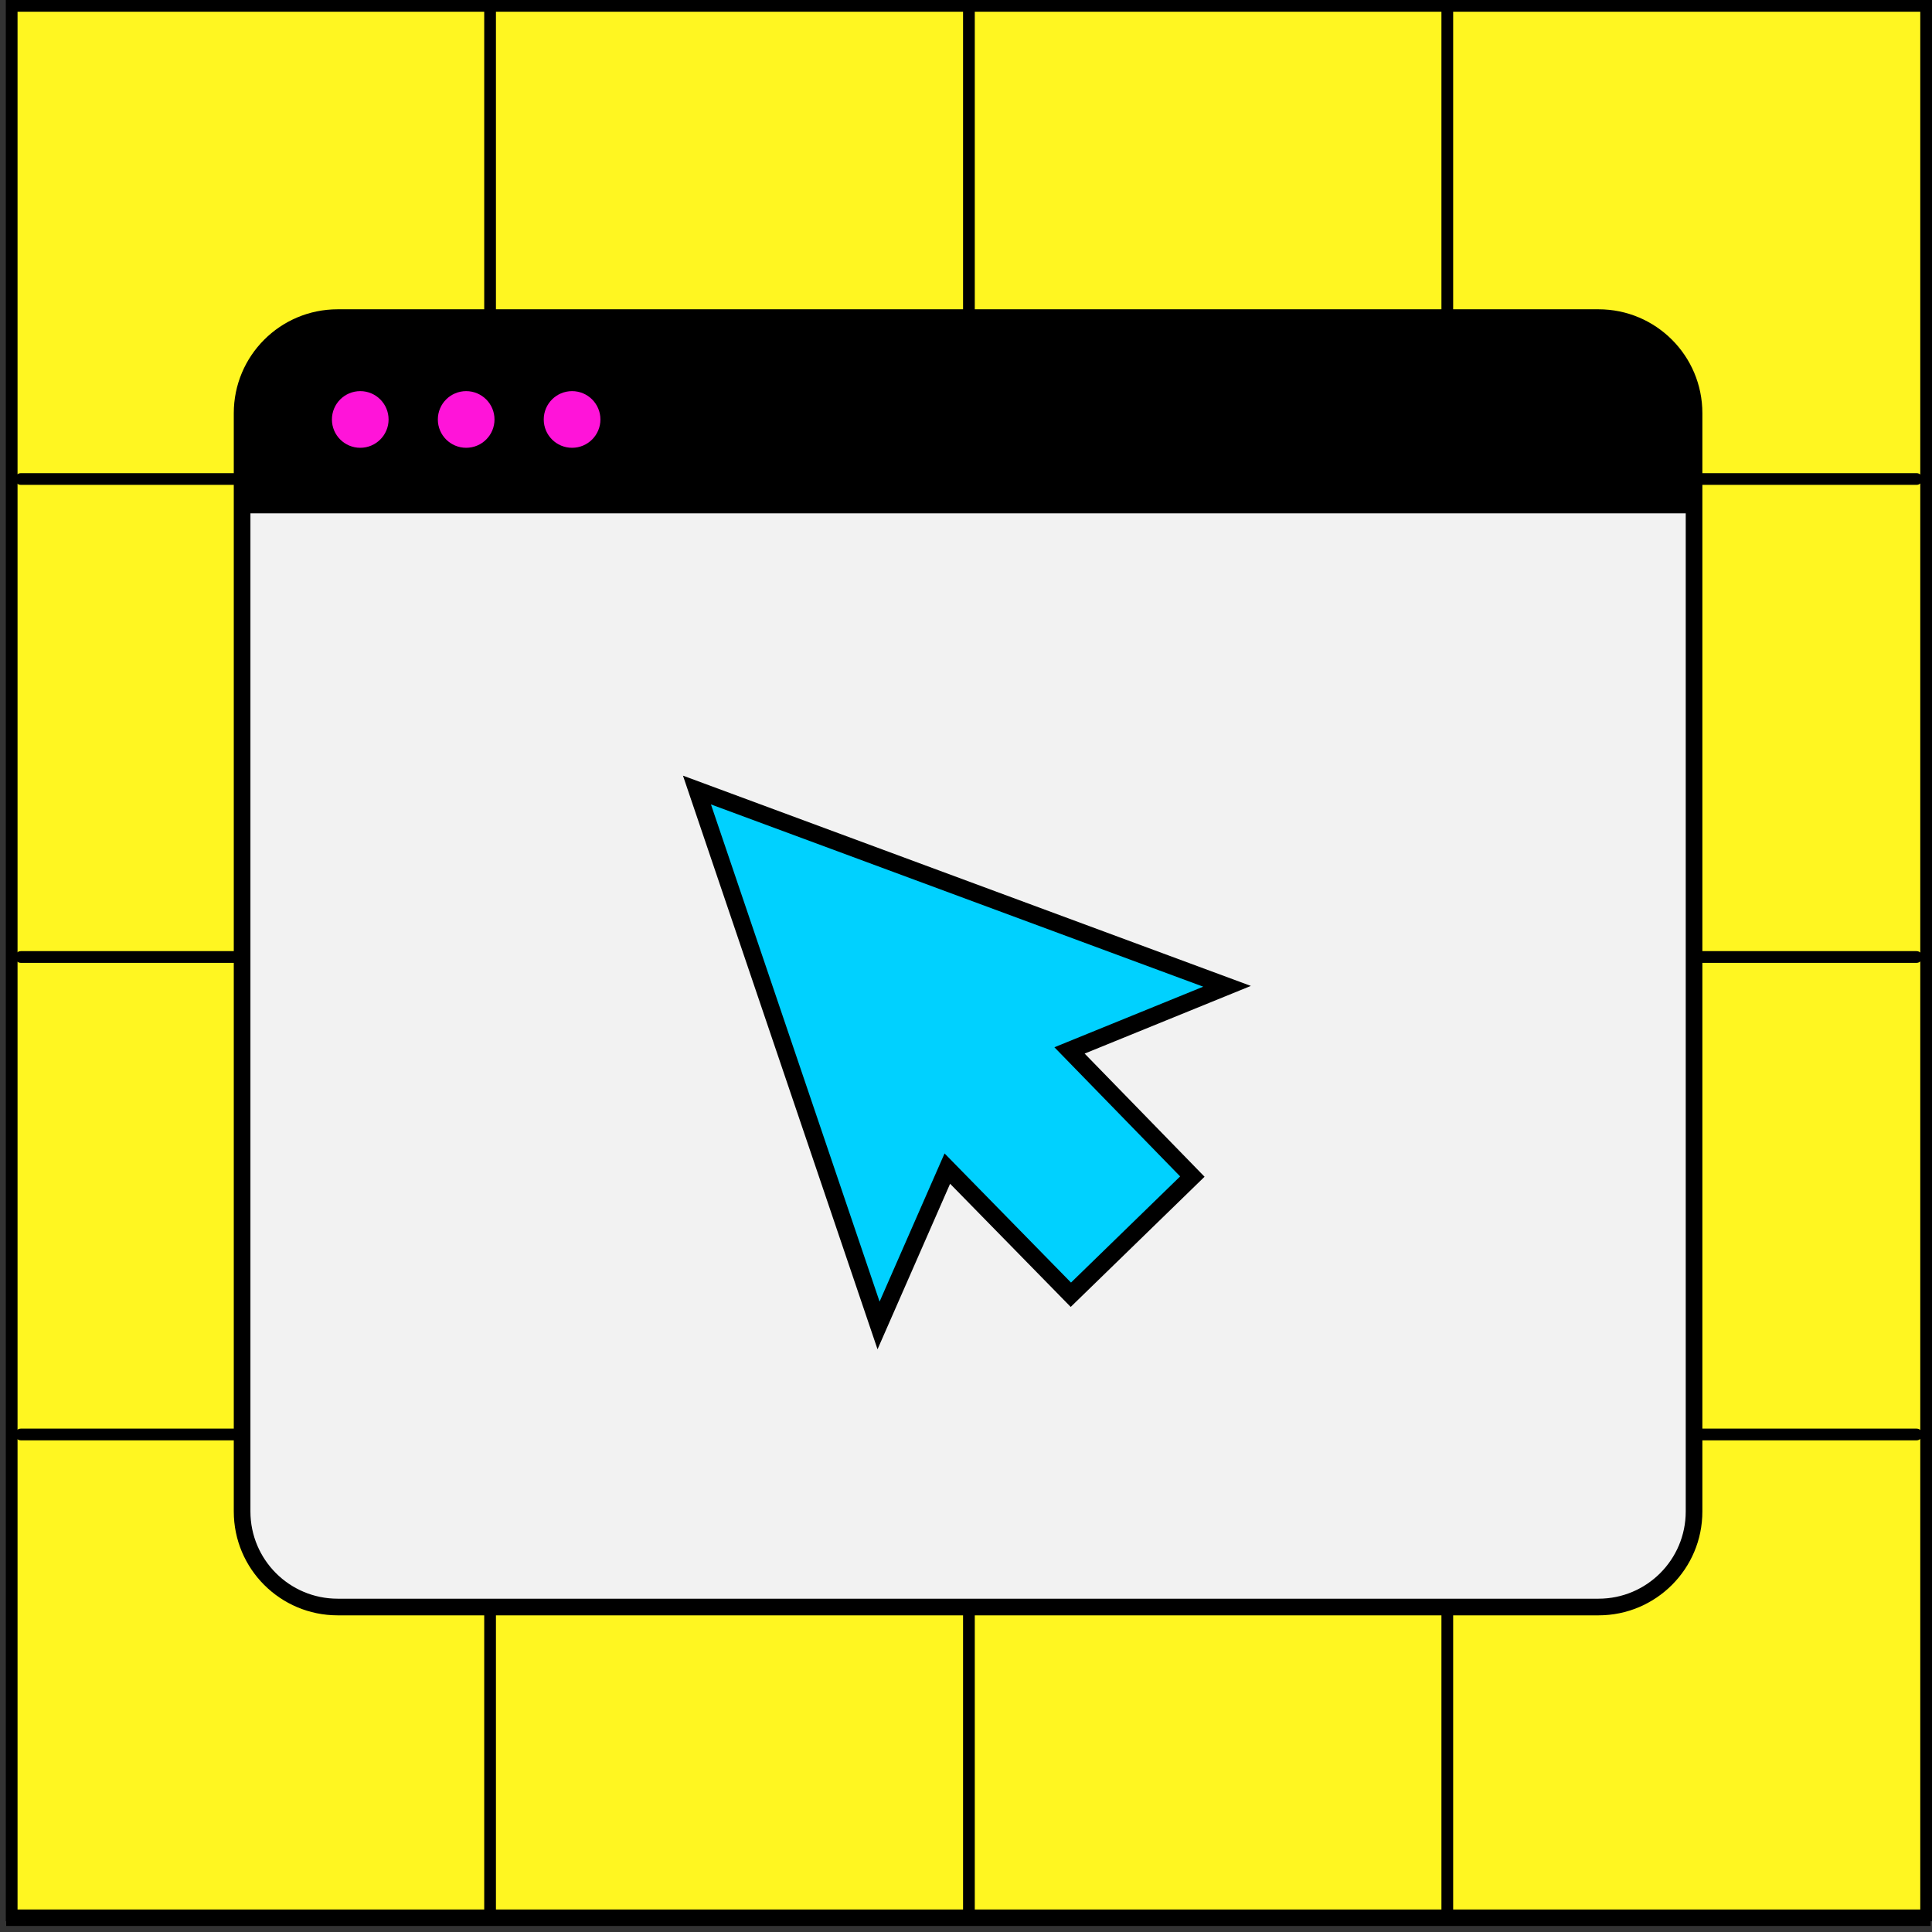
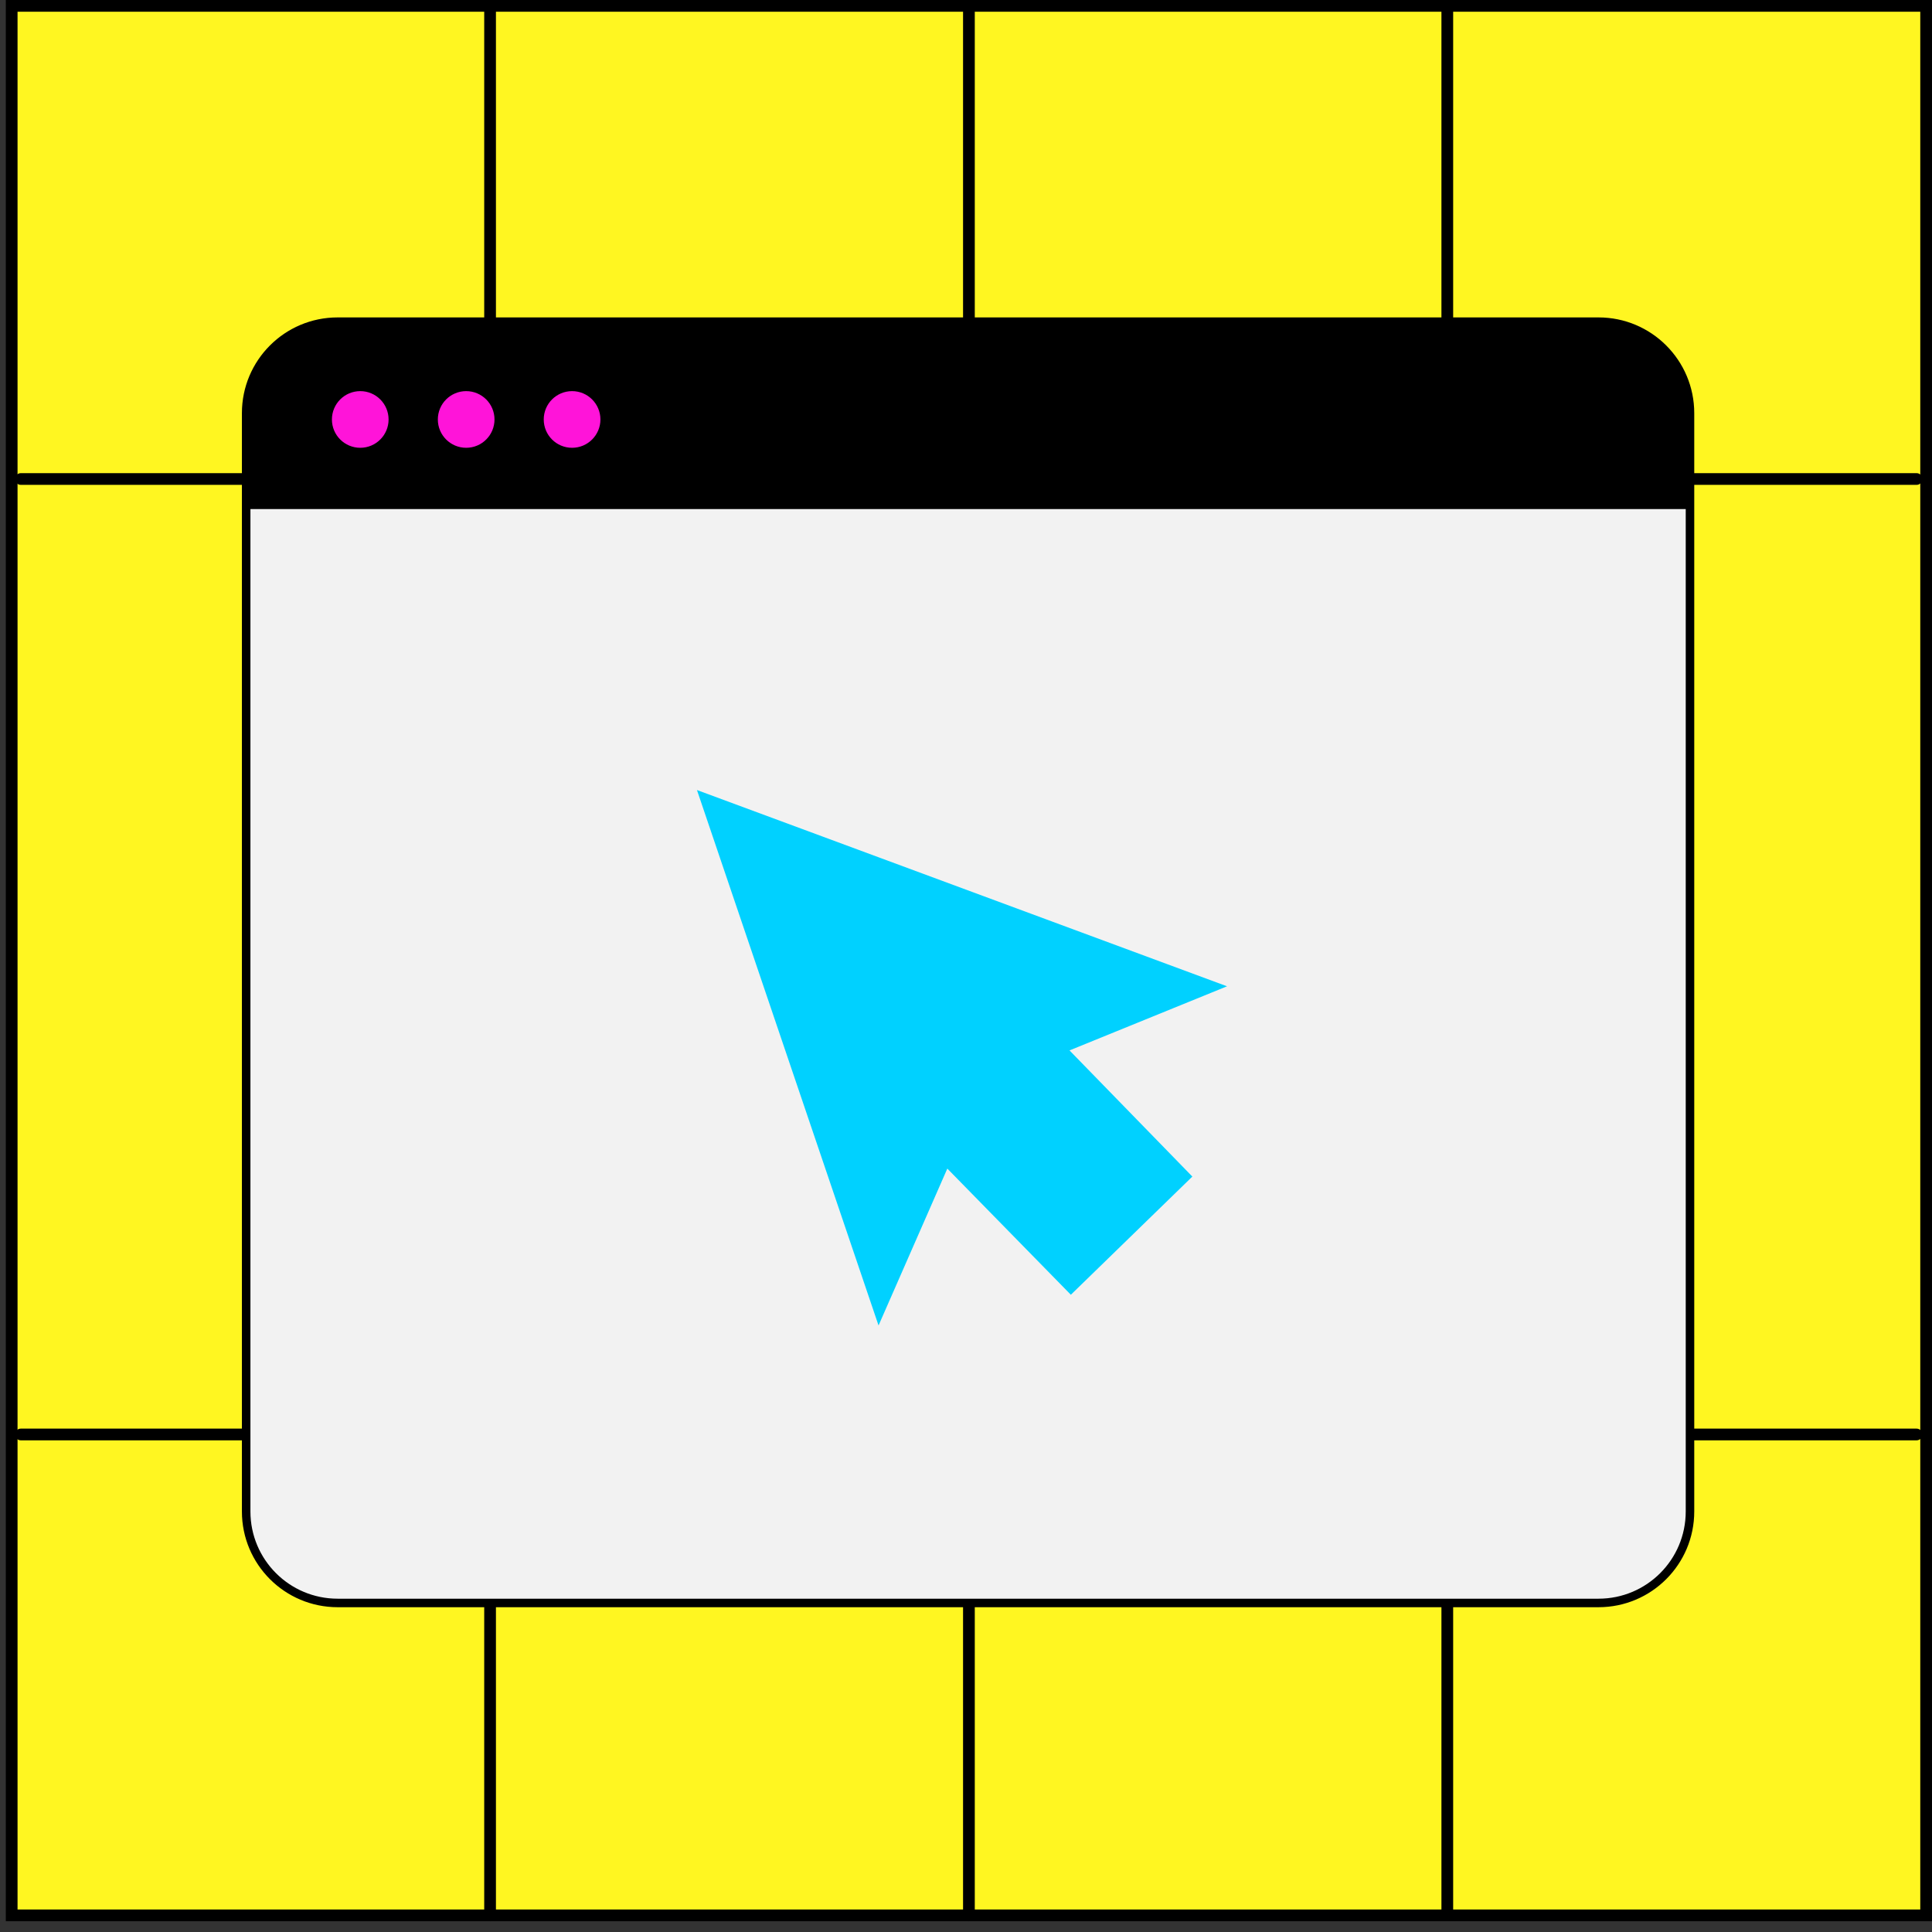
<svg xmlns="http://www.w3.org/2000/svg" width="312" height="312" viewBox="0 0 312 312" fill="none">
  <rect x="0" y="0" width="312" height="312" fill="#333333" stroke="none" />
  <path d="M310.814 1.207H1.945V310.076H310.814V1.207Z" fill="#FF14D9" />
-   <path fill-rule="evenodd" clip-rule="evenodd" d="M1 0.26H311.762V311.023H1V0.26ZM2.894 2.154V309.129H309.868V2.154H2.894Z" fill="black" />
  <path d="M1.888 309.313H311.055V0.947H1.888V309.313Z" fill="#FFF621" />
  <path fill-rule="evenodd" clip-rule="evenodd" d="M312 310.26H0.94V-3.05176e-05H312V310.26ZM310.106 308.367V1.894H2.833V308.367H310.106Z" fill="black" />
  <path fill-rule="evenodd" clip-rule="evenodd" d="M233.725 310.26C233.202 310.26 232.778 309.836 232.778 309.313V0.947C232.778 0.424 233.202 -3.05176e-05 233.725 -3.05176e-05C234.248 -3.05176e-05 234.672 0.424 234.672 0.947V309.313C234.672 309.836 234.248 310.26 233.725 310.26Z" fill="black" />
  <path fill-rule="evenodd" clip-rule="evenodd" d="M156.471 310.26C155.948 310.26 155.524 309.836 155.524 309.313V0.947C155.524 0.424 155.948 -3.05176e-05 156.471 -3.05176e-05C156.994 -3.05176e-05 157.418 0.424 157.418 0.947V309.313C157.418 309.836 156.994 310.26 156.471 310.26Z" fill="black" />
  <path fill-rule="evenodd" clip-rule="evenodd" d="M79.143 310.26C78.62 310.26 78.196 309.836 78.196 309.313V0.947C78.196 0.424 78.62 -3.05176e-05 79.143 -3.05176e-05C79.666 -3.05176e-05 80.09 0.424 80.09 0.947V309.313C80.09 309.836 79.666 310.26 79.143 310.26Z" fill="black" />
  <path fill-rule="evenodd" clip-rule="evenodd" d="M310.453 231.655C310.453 232.178 310.029 232.602 309.506 232.602H3.365C2.842 232.602 2.418 232.178 2.418 231.655C2.418 231.132 2.842 230.708 3.365 230.708H309.506C310.029 230.708 310.453 231.132 310.453 231.655Z" fill="black" />
-   <path fill-rule="evenodd" clip-rule="evenodd" d="M310.453 154.545C310.453 155.068 310.029 155.492 309.506 155.492H3.365C2.842 155.492 2.418 155.068 2.418 154.545C2.418 154.022 2.842 153.599 3.365 153.599H309.506C310.029 153.599 310.453 154.022 310.453 154.545Z" fill="black" />
  <path fill-rule="evenodd" clip-rule="evenodd" d="M310.453 77.355C310.453 77.878 310.029 78.302 309.506 78.302H3.365C2.842 78.302 2.418 77.878 2.418 77.355C2.418 76.832 2.842 76.409 3.365 76.409H309.506C310.029 76.409 310.453 76.832 310.453 77.355Z" fill="black" />
  <path d="M54.526 51.948H258.149C266.305 51.948 272.917 58.56 272.917 66.72V244.093C272.917 252.25 266.305 258.862 258.149 258.862H54.526C46.366 258.862 39.754 252.25 39.754 244.093V66.72C39.754 58.56 46.366 51.948 54.526 51.948Z" fill="#F2F2F2" />
-   <path fill-rule="evenodd" clip-rule="evenodd" d="M54.526 49.948H258.149C267.41 49.948 274.917 57.456 274.917 66.72V244.093C274.917 253.354 267.41 260.862 258.149 260.862H54.526C45.262 260.862 37.754 253.354 37.754 244.093V66.72C37.754 57.456 45.262 49.948 54.526 49.948ZM258.149 51.948H54.526C46.366 51.948 39.754 58.56 39.754 66.72V244.093C39.754 252.25 46.366 258.862 54.526 258.862H258.149C266.305 258.862 272.917 252.25 272.917 244.093V66.72C272.917 58.56 266.305 51.948 258.149 51.948Z" fill="black" />
  <path fill-rule="evenodd" clip-rule="evenodd" d="M54.526 52.636C46.746 52.636 40.442 58.94 40.442 66.72V244.093C40.442 251.87 46.746 258.174 54.526 258.174H258.149C265.926 258.174 272.23 251.87 272.23 244.093V66.72C272.23 58.94 265.926 52.636 258.149 52.636H54.526ZM39.066 66.72C39.066 58.181 45.987 51.26 54.526 51.26H258.149C266.685 51.26 273.605 58.181 273.605 66.72V244.093C273.605 252.629 266.685 259.549 258.149 259.549H54.526C45.987 259.549 39.066 252.629 39.066 244.093V66.72Z" fill="black" />
  <path d="M54.459 51.948H258.083C266.239 51.948 272.851 58.56 272.851 66.72V82.214H39.688V66.72C39.688 58.56 46.3 51.948 54.459 51.948Z" fill="black" />
-   <path fill-rule="evenodd" clip-rule="evenodd" d="M54.46 52.636C46.68 52.636 40.375 58.94 40.375 66.72V81.526H272.164V66.72C272.164 58.94 265.859 52.636 258.083 52.636H54.46ZM39 66.72C39 58.181 45.92 51.26 54.46 51.26H258.083C266.619 51.26 273.539 58.181 273.539 66.72V82.902H39V66.72Z" fill="black" />
  <path d="M58.178 73.002C61.084 73.002 63.439 70.647 63.439 67.741C63.439 64.832 61.084 62.477 58.178 62.477C55.27 62.477 52.914 64.832 52.914 67.741C52.914 70.647 55.27 73.002 58.178 73.002Z" fill="#FF14D9" />
  <path fill-rule="evenodd" clip-rule="evenodd" d="M52.227 67.741C52.227 64.452 54.89 61.789 58.179 61.789C61.464 61.789 64.127 64.453 64.127 67.741C64.127 71.026 61.464 73.69 58.179 73.69C54.89 73.69 52.227 71.027 52.227 67.741ZM58.179 63.164C55.65 63.164 53.602 65.212 53.602 67.741C53.602 70.267 55.649 72.314 58.179 72.314C60.704 72.314 62.752 70.267 62.752 67.741C62.752 65.212 60.704 63.164 58.179 63.164Z" fill="black" />
  <path d="M75.281 73.002C78.189 73.002 80.545 70.647 80.545 67.741C80.545 64.832 78.189 62.477 75.281 62.477C72.375 62.477 70.019 64.832 70.019 67.741C70.019 70.647 72.375 73.002 75.281 73.002Z" fill="#FF14D9" />
  <path fill-rule="evenodd" clip-rule="evenodd" d="M69.332 67.741C69.332 64.453 71.995 61.789 75.281 61.789C78.57 61.789 81.233 64.452 81.233 67.741C81.233 71.027 78.569 73.69 75.281 73.69C71.995 73.69 69.332 71.026 69.332 67.741ZM75.281 63.164C72.755 63.164 70.707 65.212 70.707 67.741C70.707 70.267 72.755 72.314 75.281 72.314C77.81 72.314 79.857 70.267 79.857 67.741C79.857 65.212 77.81 63.164 75.281 63.164Z" fill="black" />
  <path d="M92.385 73.002C95.294 73.002 97.65 70.647 97.65 67.741C97.65 64.832 95.294 62.477 92.385 62.477C89.477 62.477 87.121 64.832 87.121 67.741C87.121 70.647 89.477 73.002 92.385 73.002Z" fill="#FF14D9" />
  <path fill-rule="evenodd" clip-rule="evenodd" d="M86.434 67.741C86.434 64.452 89.097 61.789 92.386 61.789C95.674 61.789 98.338 64.452 98.338 67.741C98.338 71.027 95.674 73.69 92.386 73.69C89.097 73.69 86.434 71.027 86.434 67.741ZM92.386 63.164C89.856 63.164 87.809 65.212 87.809 67.741C87.809 70.267 89.856 72.314 92.386 72.314C94.915 72.314 96.962 70.267 96.962 67.741C96.962 65.212 94.915 63.164 92.386 63.164Z" fill="black" />
  <path d="M198.155 159.278L112.551 127.583L141.877 214.051L152.984 188.716L172.932 209.09L192.553 190.005L172.716 169.632L198.155 159.278Z" fill="#00D1FF" />
-   <path fill-rule="evenodd" clip-rule="evenodd" d="M110.293 125.26L202.003 159.217L175.159 170.143L194.525 190.032L172.909 211.057L153.433 191.166L141.713 217.9L110.293 125.26ZM114.811 129.905L142.045 210.201L152.537 186.267L172.957 207.122L190.583 189.979L170.275 169.122L194.309 159.34L114.811 129.905Z" fill="black" />
</svg>